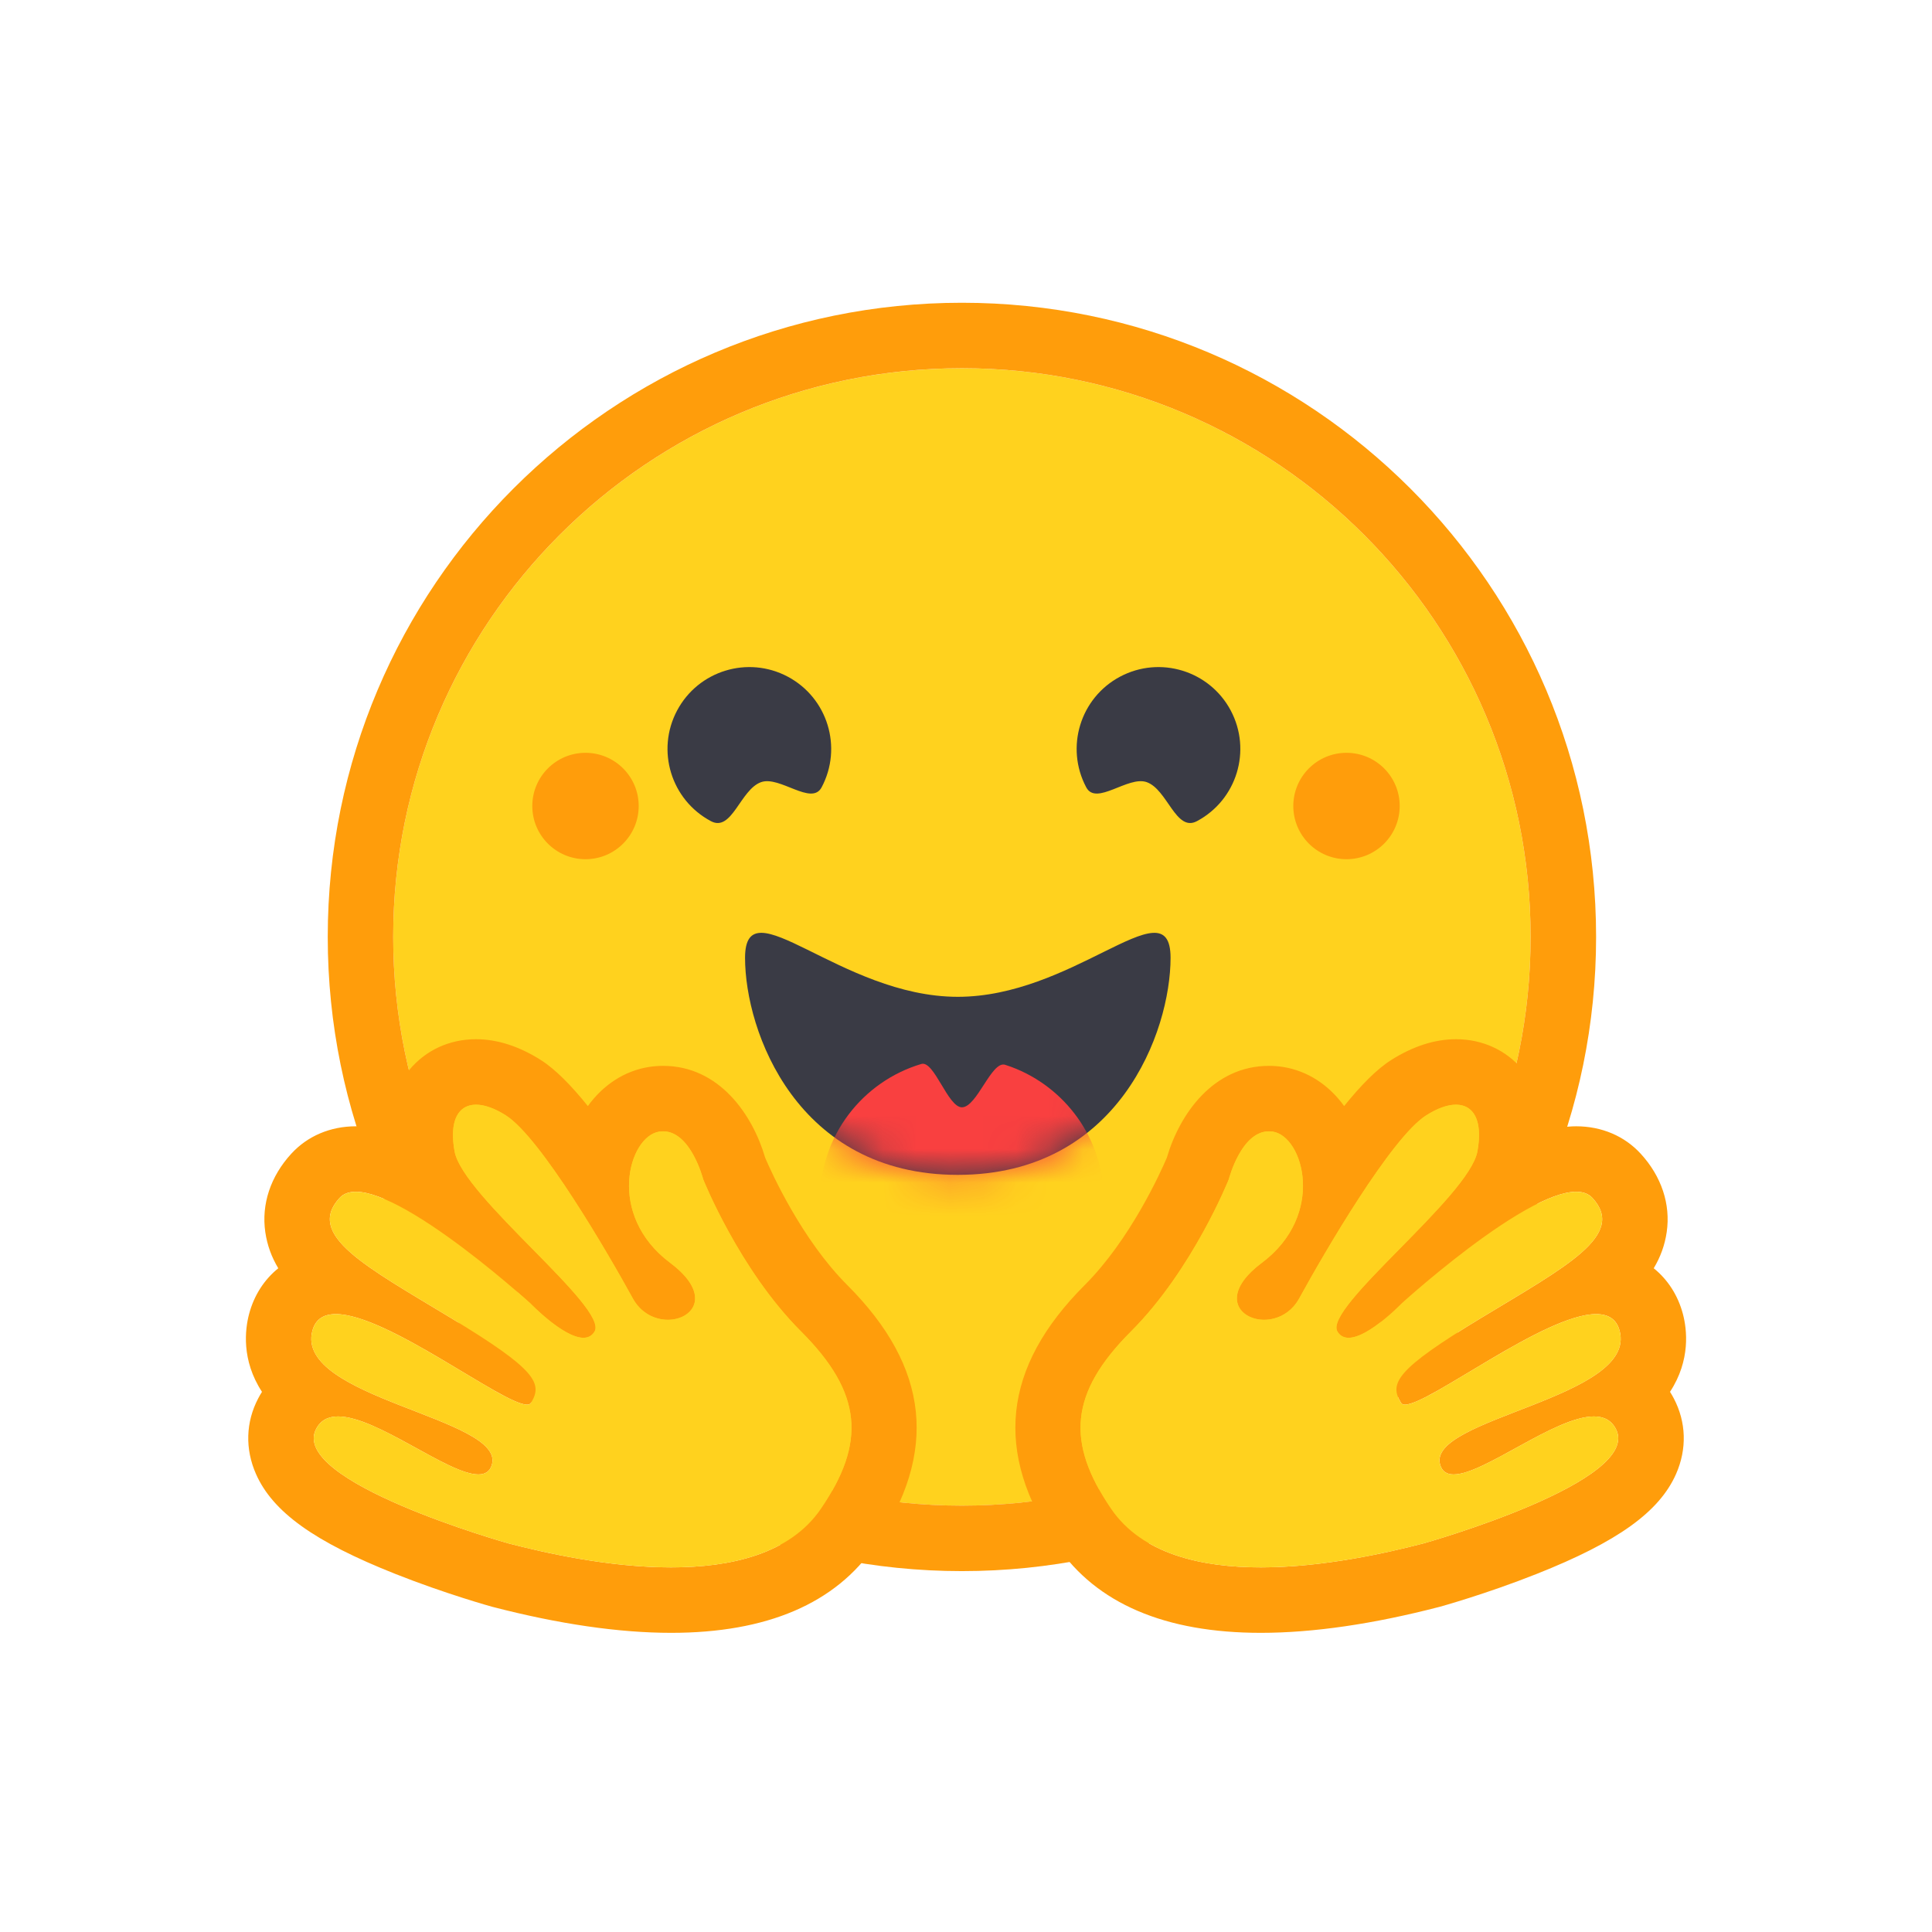
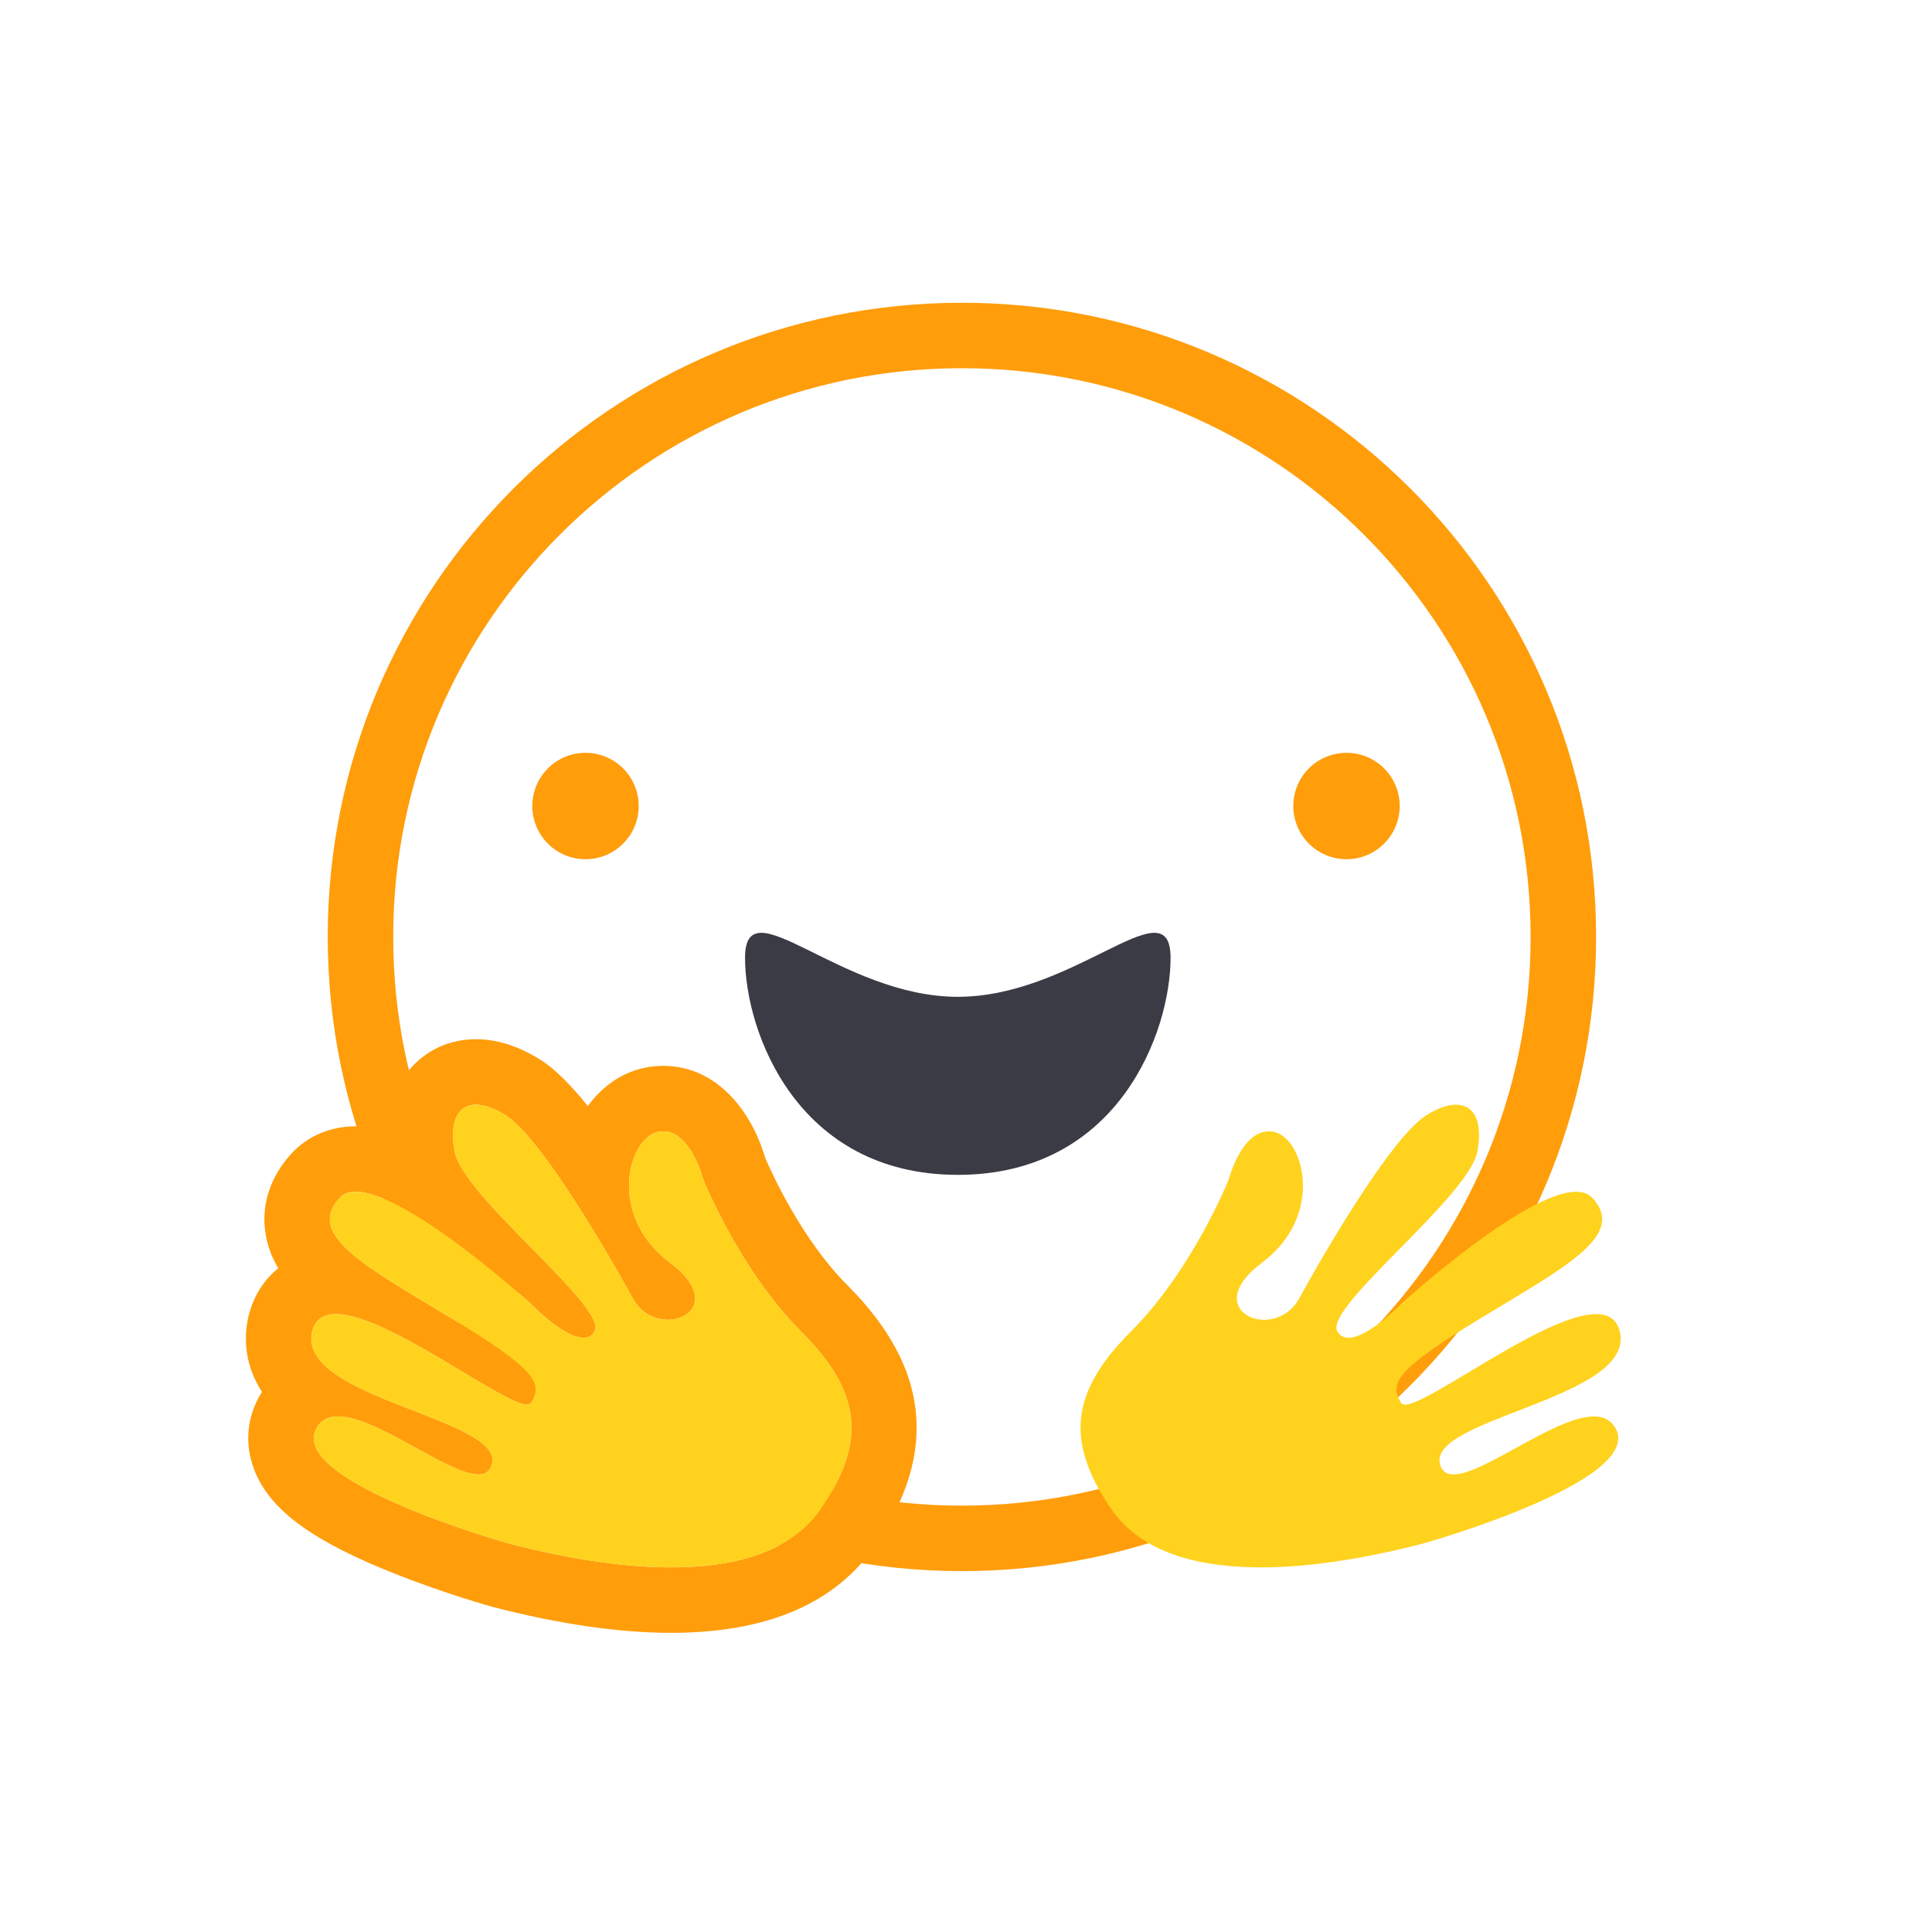
<svg xmlns="http://www.w3.org/2000/svg" width="58" height="58" viewBox="0 0 58 58" fill="none">
-   <path d="M28.877 45.201C38.306 45.201 45.95 37.557 45.95 28.128C45.95 18.699 38.306 11.055 28.877 11.055C19.448 11.055 11.804 18.699 11.804 28.128C11.804 37.557 19.448 45.201 28.877 45.201Z" fill="#FFD21E" />
  <path d="M45.95 28.127C45.95 18.698 38.306 11.054 28.877 11.054C19.448 11.054 11.804 18.698 11.804 28.127C11.804 37.556 19.448 45.2 28.877 45.2C38.306 45.2 45.95 37.556 45.95 28.127ZM9.839 28.127C9.839 17.613 18.363 9.089 28.877 9.089C39.392 9.089 47.916 17.613 47.916 28.127C47.916 38.642 39.392 47.166 28.877 47.166C18.363 47.166 9.839 38.642 9.839 28.127Z" fill="#FF9D0B" />
-   <path d="M34.424 23.48C35.05 23.701 35.299 24.989 35.932 24.652C37.13 24.015 37.584 22.528 36.948 21.33C36.311 20.132 34.823 19.677 33.625 20.314C32.427 20.951 31.973 22.439 32.61 23.637C32.91 24.202 33.864 23.283 34.424 23.48Z" fill="#3A3B45" />
-   <path d="M22.85 23.48C22.224 23.701 21.975 24.989 21.343 24.652C20.145 24.015 19.69 22.528 20.327 21.33C20.964 20.132 22.451 19.677 23.649 20.314C24.847 20.951 25.302 22.439 24.665 23.637C24.364 24.202 23.41 23.283 22.85 23.48Z" fill="#3A3B45" />
  <path d="M28.754 35.27C33.583 35.27 35.141 30.965 35.141 28.754C35.141 27.605 34.369 27.967 33.132 28.579C31.989 29.145 30.449 29.925 28.754 29.925C25.227 29.925 22.367 26.543 22.367 28.754C22.367 30.965 23.925 35.27 28.754 35.27Z" fill="#3A3B45" />
  <mask id="mask0_5368_27145" style="mask-type:alpha" maskUnits="userSpaceOnUse" x="22" y="28" width="14" height="8">
    <path d="M28.754 35.27C33.583 35.27 35.141 30.964 35.141 28.753C35.141 27.604 34.369 27.966 33.132 28.578C31.988 29.144 30.448 29.924 28.754 29.924C25.227 29.924 22.367 26.542 22.367 28.753C22.367 30.964 23.925 35.27 28.754 35.27Z" fill="white" />
  </mask>
  <g mask="url(#mask0_5368_27145)">
-     <path d="M28.877 40.286C31.23 40.286 33.138 38.379 33.138 36.025C33.138 34.192 31.98 32.63 30.357 32.028C30.297 32.006 30.236 31.985 30.175 31.966C29.766 31.835 29.33 33.242 28.877 33.242C28.454 33.242 28.045 31.826 27.659 31.941C25.899 32.465 24.616 34.095 24.616 36.025C24.616 38.379 26.523 40.286 28.877 40.286Z" fill="#F94040" />
-   </g>
+     </g>
  <path d="M40.423 25.794C41.305 25.794 42.02 25.079 42.02 24.197C42.02 23.315 41.305 22.6 40.423 22.6C39.541 22.6 38.826 23.315 38.826 24.197C38.826 25.079 39.541 25.794 40.423 25.794Z" fill="#FF9D0B" />
  <path d="M17.577 25.794C18.459 25.794 19.174 25.079 19.174 24.197C19.174 23.315 18.459 22.6 17.577 22.6C16.695 22.6 15.98 23.315 15.98 24.197C15.98 25.079 16.695 25.794 17.577 25.794Z" fill="#FF9D0B" />
  <path d="M14.291 31.198C13.496 31.198 12.785 31.524 12.289 32.117C11.982 32.484 11.662 33.076 11.636 33.961C11.302 33.866 10.982 33.812 10.682 33.812C9.92 33.812 9.232 34.104 8.746 34.634C8.121 35.315 7.844 36.151 7.964 36.987C8.022 37.386 8.155 37.743 8.354 38.074C7.934 38.413 7.625 38.886 7.476 39.454C7.359 39.9 7.239 40.828 7.865 41.784C7.825 41.846 7.788 41.911 7.753 41.978C7.377 42.692 7.353 43.499 7.685 44.251C8.188 45.39 9.44 46.288 11.87 47.251C13.382 47.851 14.765 48.234 14.777 48.237C16.776 48.756 18.583 49.019 20.148 49.019C23.024 49.019 25.083 48.138 26.268 46.401C28.175 43.603 27.903 41.045 25.435 38.578C24.069 37.213 23.161 35.201 22.972 34.759C22.591 33.451 21.583 31.998 19.907 31.998C19.766 31.998 19.623 32.009 19.482 32.031C18.748 32.147 18.107 32.569 17.648 33.205C17.153 32.59 16.673 32.1 16.238 31.824C15.583 31.409 14.928 31.198 14.291 31.198ZM14.291 33.163C14.542 33.163 14.848 33.27 15.185 33.484C16.233 34.149 18.255 37.625 18.996 38.977C19.244 39.43 19.668 39.621 20.05 39.621C20.807 39.621 21.399 38.868 20.119 37.911C18.195 36.471 18.87 34.117 19.788 33.972C19.829 33.966 19.868 33.963 19.907 33.963C20.742 33.963 21.11 35.402 21.11 35.402C21.11 35.402 22.19 38.114 24.046 39.968C25.901 41.822 25.997 43.311 24.644 45.294C23.722 46.646 21.957 47.054 20.148 47.054C18.272 47.054 16.348 46.615 15.27 46.335C15.217 46.321 8.662 44.47 9.492 42.894C9.631 42.629 9.861 42.523 10.151 42.523C11.32 42.523 13.447 44.263 14.361 44.263C14.566 44.263 14.71 44.176 14.769 43.964C15.158 42.566 8.845 41.978 9.377 39.953C9.471 39.595 9.725 39.45 10.083 39.45C11.628 39.45 15.095 42.168 15.822 42.168C15.877 42.168 15.917 42.152 15.938 42.117C16.302 41.53 16.103 41.119 13.537 39.566C10.971 38.013 9.17 37.078 10.194 35.963C10.312 35.834 10.479 35.777 10.682 35.777C12.24 35.778 15.921 39.127 15.921 39.127C15.921 39.127 16.914 40.161 17.515 40.161C17.653 40.161 17.77 40.106 17.85 39.972C18.276 39.253 13.893 35.932 13.646 34.562C13.479 33.633 13.764 33.163 14.291 33.163Z" fill="#FF9D0B" />
  <path d="M24.645 45.294C25.997 43.311 25.901 41.823 24.046 39.969C22.19 38.115 21.11 35.403 21.11 35.403C21.11 35.403 20.707 33.828 19.788 33.973C18.87 34.118 18.195 36.472 20.119 37.912C22.044 39.351 19.736 40.329 18.996 38.977C18.255 37.625 16.234 34.149 15.185 33.484C14.137 32.82 13.399 33.192 13.646 34.562C13.894 35.933 18.277 39.254 17.85 39.973C17.424 40.691 15.921 39.128 15.921 39.128C15.921 39.128 11.218 34.848 10.194 35.964C9.17 37.079 10.971 38.013 13.537 39.567C16.104 41.12 16.302 41.53 15.938 42.118C15.574 42.705 9.909 37.929 9.377 39.954C8.845 41.979 15.158 42.566 14.769 43.964C14.379 45.362 10.322 41.318 9.492 42.894C8.662 44.47 15.217 46.322 15.27 46.336C17.388 46.885 22.766 48.049 24.645 45.294Z" fill="#FFD21E" />
-   <path d="M43.709 31.198C44.505 31.198 45.216 31.524 45.711 32.117C46.018 32.484 46.338 33.076 46.364 33.961C46.698 33.866 47.019 33.812 47.319 33.812C48.08 33.812 48.768 34.104 49.254 34.634C49.879 35.315 50.157 36.151 50.036 36.987C49.978 37.386 49.845 37.743 49.646 38.074C50.066 38.413 50.375 38.886 50.524 39.454C50.641 39.9 50.761 40.828 50.135 41.784C50.175 41.846 50.212 41.911 50.247 41.978C50.623 42.692 50.648 43.499 50.316 44.251C49.812 45.39 48.56 46.288 46.13 47.251C44.619 47.851 43.236 48.234 43.223 48.237C41.225 48.756 39.417 49.019 37.852 49.019C34.976 49.019 32.917 48.138 31.732 46.401C29.825 43.603 30.098 41.045 32.565 38.578C33.931 37.213 34.839 35.201 35.028 34.759C35.41 33.451 36.418 31.998 38.094 31.998C38.235 31.998 38.378 32.009 38.518 32.031C39.252 32.147 39.894 32.569 40.352 33.205C40.847 32.59 41.327 32.1 41.762 31.824C42.418 31.409 43.072 31.198 43.709 31.198ZM43.709 33.163C43.459 33.163 43.153 33.27 42.815 33.484C41.767 34.149 39.745 37.625 39.005 38.977C38.756 39.43 38.332 39.621 37.951 39.621C37.193 39.621 36.602 38.868 37.881 37.911C39.806 36.471 39.131 34.117 38.212 33.972C38.172 33.966 38.132 33.963 38.094 33.963C37.258 33.963 36.89 35.402 36.89 35.402C36.89 35.402 35.81 38.114 33.955 39.968C32.1 41.822 32.004 43.311 33.356 45.294C34.278 46.646 36.043 47.054 37.852 47.054C39.729 47.054 41.652 46.615 42.73 46.335C42.783 46.321 49.339 44.47 48.508 42.894C48.369 42.629 48.139 42.523 47.85 42.523C46.68 42.523 44.553 44.263 43.639 44.263C43.435 44.263 43.291 44.176 43.232 43.964C42.842 42.566 49.156 41.978 48.623 39.953C48.53 39.595 48.275 39.45 47.917 39.45C46.372 39.45 42.906 42.168 42.179 42.168C42.123 42.168 42.084 42.152 42.062 42.117C41.698 41.53 41.897 41.119 44.464 39.566C47.03 38.013 48.831 37.078 47.806 35.963C47.688 35.834 47.521 35.777 47.319 35.777C45.761 35.778 42.08 39.127 42.08 39.127C42.08 39.127 41.086 40.161 40.485 40.161C40.347 40.161 40.23 40.106 40.15 39.972C39.724 39.253 44.107 35.932 44.354 34.562C44.521 33.633 44.236 33.163 43.709 33.163Z" fill="#FF9D0B" />
  <path d="M33.355 45.294C32.004 43.311 32.099 41.823 33.955 39.969C35.81 38.115 36.89 35.403 36.89 35.403C36.89 35.403 37.293 33.828 38.212 33.973C39.13 34.118 39.805 36.472 37.88 37.912C35.956 39.351 38.264 40.329 39.004 38.977C39.745 37.625 41.766 34.149 42.815 33.484C43.863 32.82 44.601 33.192 44.354 34.562C44.106 35.933 39.723 39.254 40.15 39.973C40.576 40.691 42.079 39.128 42.079 39.128C42.079 39.128 46.782 34.848 47.806 35.964C48.83 37.079 47.029 38.013 44.463 39.567C41.897 41.12 41.697 41.53 42.062 42.118C42.426 42.705 48.091 37.929 48.623 39.954C49.155 41.979 42.842 42.566 43.231 43.964C43.621 45.362 47.678 41.318 48.508 42.894C49.338 44.47 42.783 46.322 42.73 46.336C40.612 46.885 35.234 48.049 33.355 45.294Z" fill="#FFD21E" />
</svg>